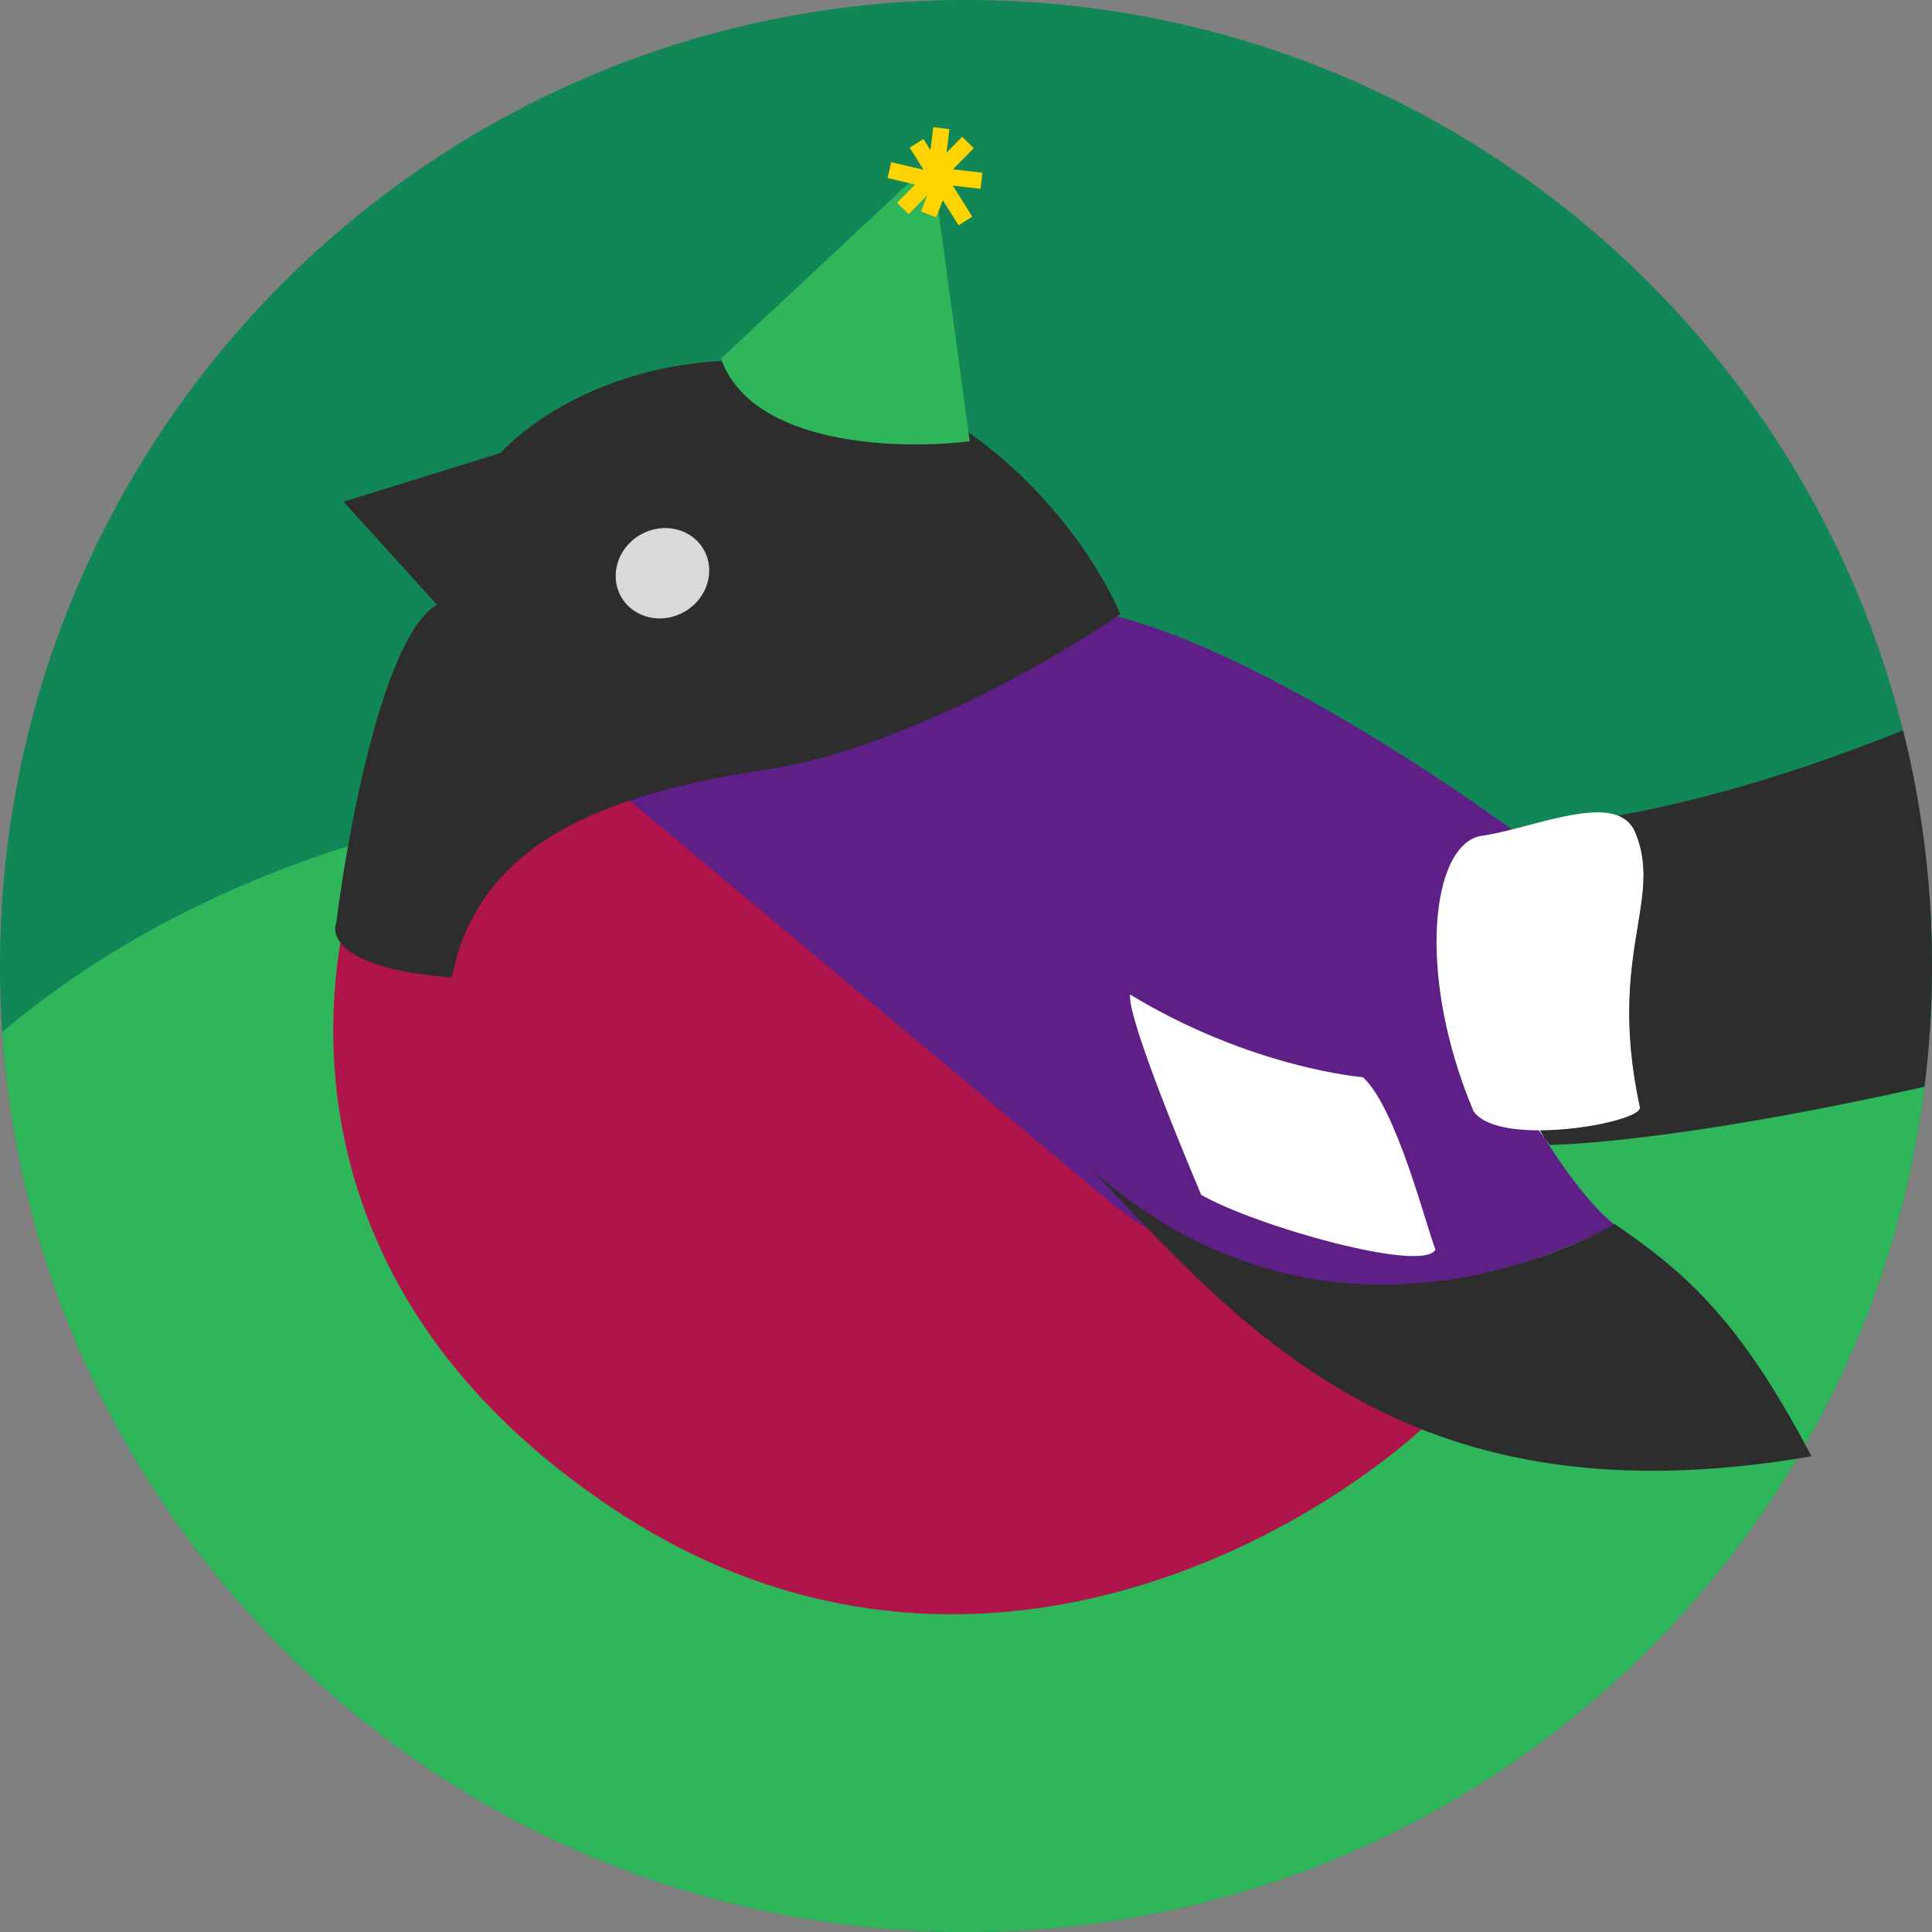
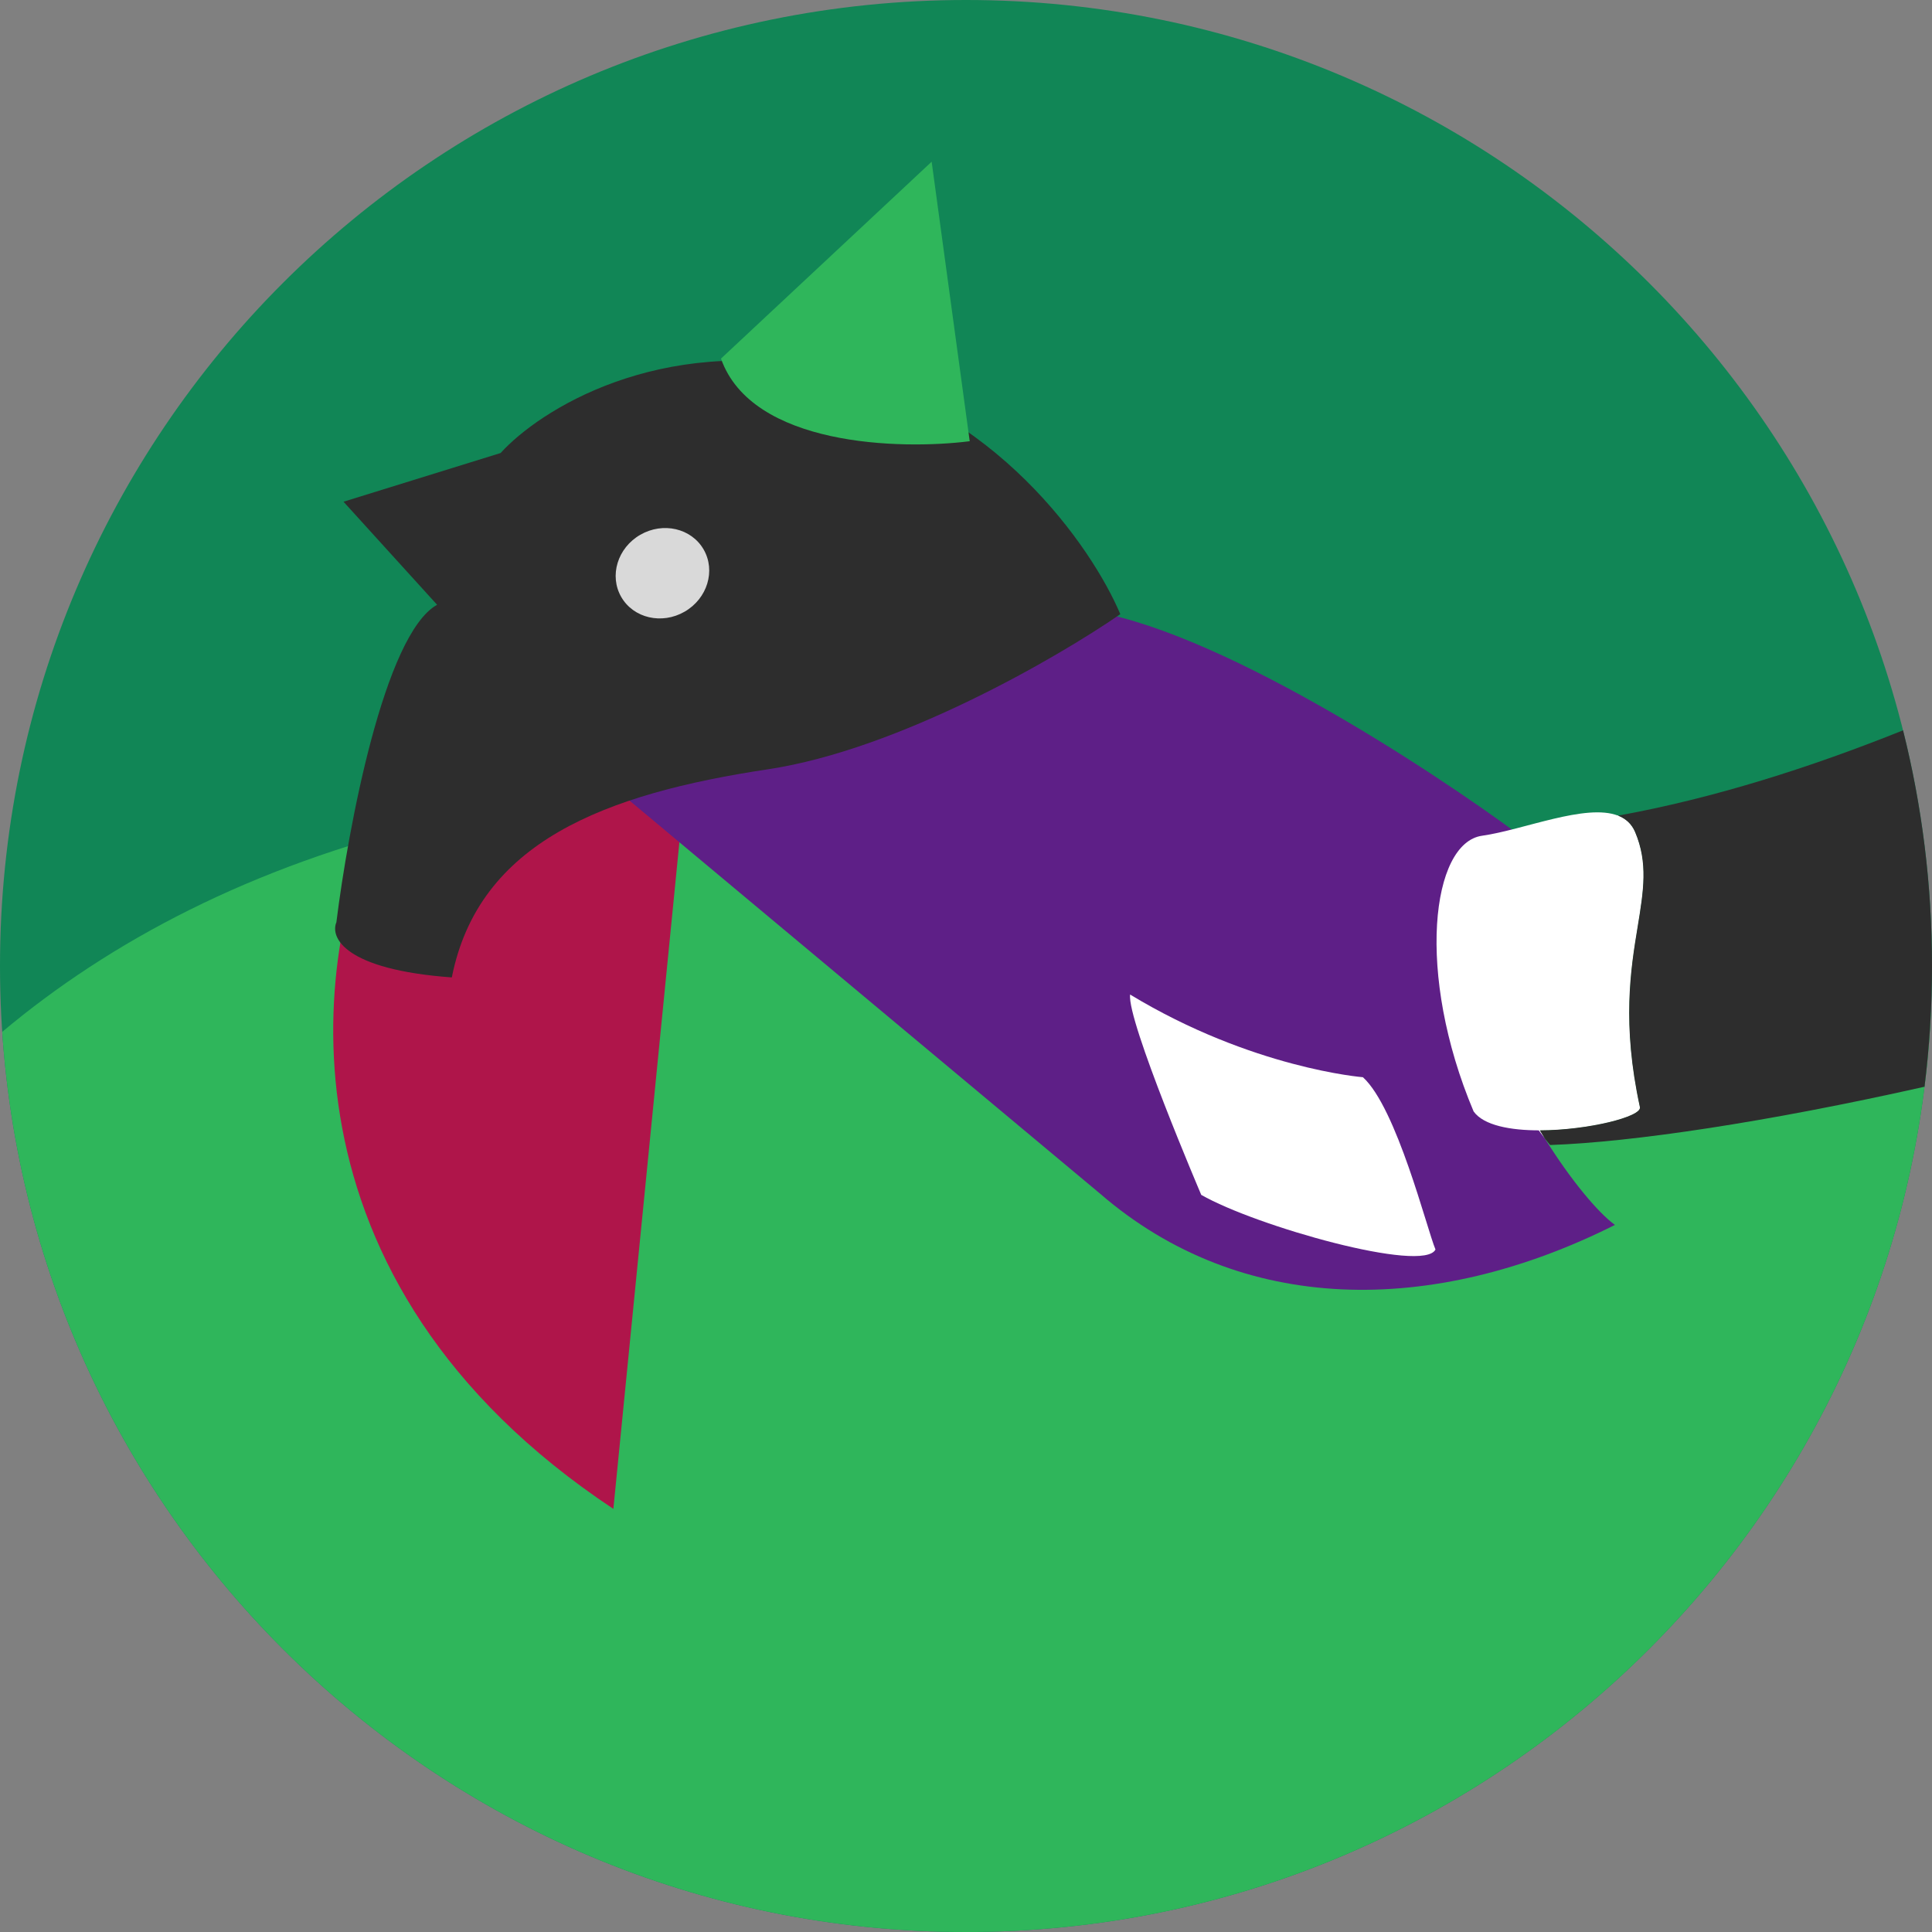
<svg xmlns="http://www.w3.org/2000/svg" version="1.1" width="192" height="192">
  <rect width="100%" height="100%" fill="#808080" stroke="none" />
  <svg width="192" height="192" viewBox="0 0 192 192" fill="none">
    <path d="M192 96C192 149.019 149.019 192 96 192C42.981 192 0 149.019 0 96C0 42.981 42.981 0 96 0C149.019 0 192 42.981 192 96Z" fill="#118656" />
    <path d="M0.22 102.546C10.988 93.517 24.929 86.145 42.832 81.787C92.9 69.599 151.005 84.312 191.89 100.64C189.469 151.505 147.464 192 96 192C45.181 192 3.584 152.512 0.22 102.546Z" fill="#2FB65B" />
-     <path d="M60.956 149.951C95.236 172.718 129.89 153.138 142.94 140.503L68.905 69.699L37.637 81.183C31.127 94.621 26.679 127.189 60.956 149.951Z" fill="#AF154A" />
+     <path d="M60.956 149.951L68.905 69.699L37.637 81.183C31.127 94.621 26.679 127.189 60.956 149.951Z" fill="#AF154A" />
    <path d="M107.661 60.619C120.404 62.218 142.03 76.318 151.248 83.171C142.785 89.541 147.43 103.001 153.032 112.333C153.196 112.606 153.361 112.876 153.527 113.142C156.11 117.295 158.819 120.516 160.491 121.732C142.345 130.841 123.325 130.732 109.33 118.629L60.89 78.167C71.166 71.656 94.916 59.029 107.661 60.619Z" fill="#5E1F87" />
-     <path d="M180.02 144.725C140.626 151.518 124.275 132.984 108.658 116.391C133.433 138.215 160.446 121.628 160.446 121.628C167.517 126.465 172.886 131.12 180.02 144.725Z" fill="#2D2D2D" />
    <path d="M76.335 76.448C89.305 74.494 105.074 65.361 111.335 61.037C108.543 54.402 98.778 40.254 82.1 36.738C65.423 33.223 53.579 40.791 49.751 45.02L34.138 49.86L43.438 60.102C38.2 63.017 34.583 82.352 33.429 91.656C32.802 93.161 34.221 96.357 44.901 97.135C47.574 83.656 60.117 78.896 76.335 76.448Z" fill="#2D2D2D" />
    <path d="M61.741 59.33C60.523 57.221 61.368 54.453 63.628 53.148C65.888 51.843 68.707 52.495 69.925 54.605C71.143 56.715 70.298 59.483 68.038 60.787C65.778 62.092 62.959 61.44 61.741 59.33Z" fill="#D9D9D9" />
    <path d="M119.379 118.745C119.379 118.745 111.963 101.389 112.311 98.837C124.437 106.188 135.446 107.053 135.446 107.053C138.814 110.121 141.801 122.142 142.656 124.173C141.489 126.568 124.803 121.856 119.379 118.745Z" fill="white" />
    <path d="M162.971 110.027C163.178 110.975 157.786 112.32 153.032 112.333C150.117 112.34 147.442 111.847 146.446 110.453C140.667 96.753 142.252 83.764 147.29 83.054C151.396 82.476 157.604 79.817 160.796 81.056C161.561 81.353 162.153 81.874 162.501 82.7C163.789 85.751 163.333 88.53 162.753 92.064C162.051 96.34 161.168 101.722 162.971 110.027Z" fill="white" />
    <path d="M92.587 16.07L71.65 35.638C74.707 44.323 89.402 44.728 96.369 43.847L92.587 16.07Z" fill="#2FB65B" />
-     <path fill-rule="evenodd" clip-rule="evenodd" d="M92.464 14.914L92.751 12.634L94.353 12.836L94.059 15.176L95.621 13.592L96.771 14.727L94.7 16.826L97.628 17.164L97.443 18.768L94.689 18.451L96.627 21.527L95.26 22.388L93.692 19.897L93.044 21.598L91.534 21.023L92.148 19.412L90.301 21.284L89.151 20.15L90.946 18.331L88.202 17.694L88.567 16.12L91.785 16.867L90.405 14.674L91.773 13.814L92.464 14.914Z" fill="#FFD300" />
    <path fill-rule="evenodd" clip-rule="evenodd" d="M160.796 81.056C157.814 81.595 154.853 81.997 151.935 82.239C140.434 92.085 149.023 107.349 153.527 113.142C153.361 112.876 153.196 112.606 153.032 112.333C157.786 112.32 163.178 110.975 162.971 110.027C161.168 101.722 162.051 96.34 162.753 92.064C163.333 88.53 163.789 85.751 162.501 82.7C162.153 81.874 161.561 81.353 160.796 81.056Z" fill="white" />
    <path d="M192 96C192 87.921 191.002 80.075 189.122 72.578C179.935 76.27 170.259 79.348 160.796 81.056C161.561 81.353 162.153 81.874 162.501 82.7C163.789 85.751 163.333 88.53 162.753 92.064C162.051 96.34 161.168 101.722 162.971 110.027C163.178 110.975 157.786 112.32 153.032 112.333C153.196 112.606 153.361 112.876 153.527 113.142C153.707 113.374 153.88 113.591 154.046 113.791C162.209 113.503 175.508 111.535 191.257 107.999C191.747 104.068 192 100.064 192 96Z" fill="#2D2D2D" />
  </svg>
  <style>@media (prefers-color-scheme: light) { :root { filter: none; } }
@media (prefers-color-scheme: dark) { :root { filter: none; } }
</style>
</svg>